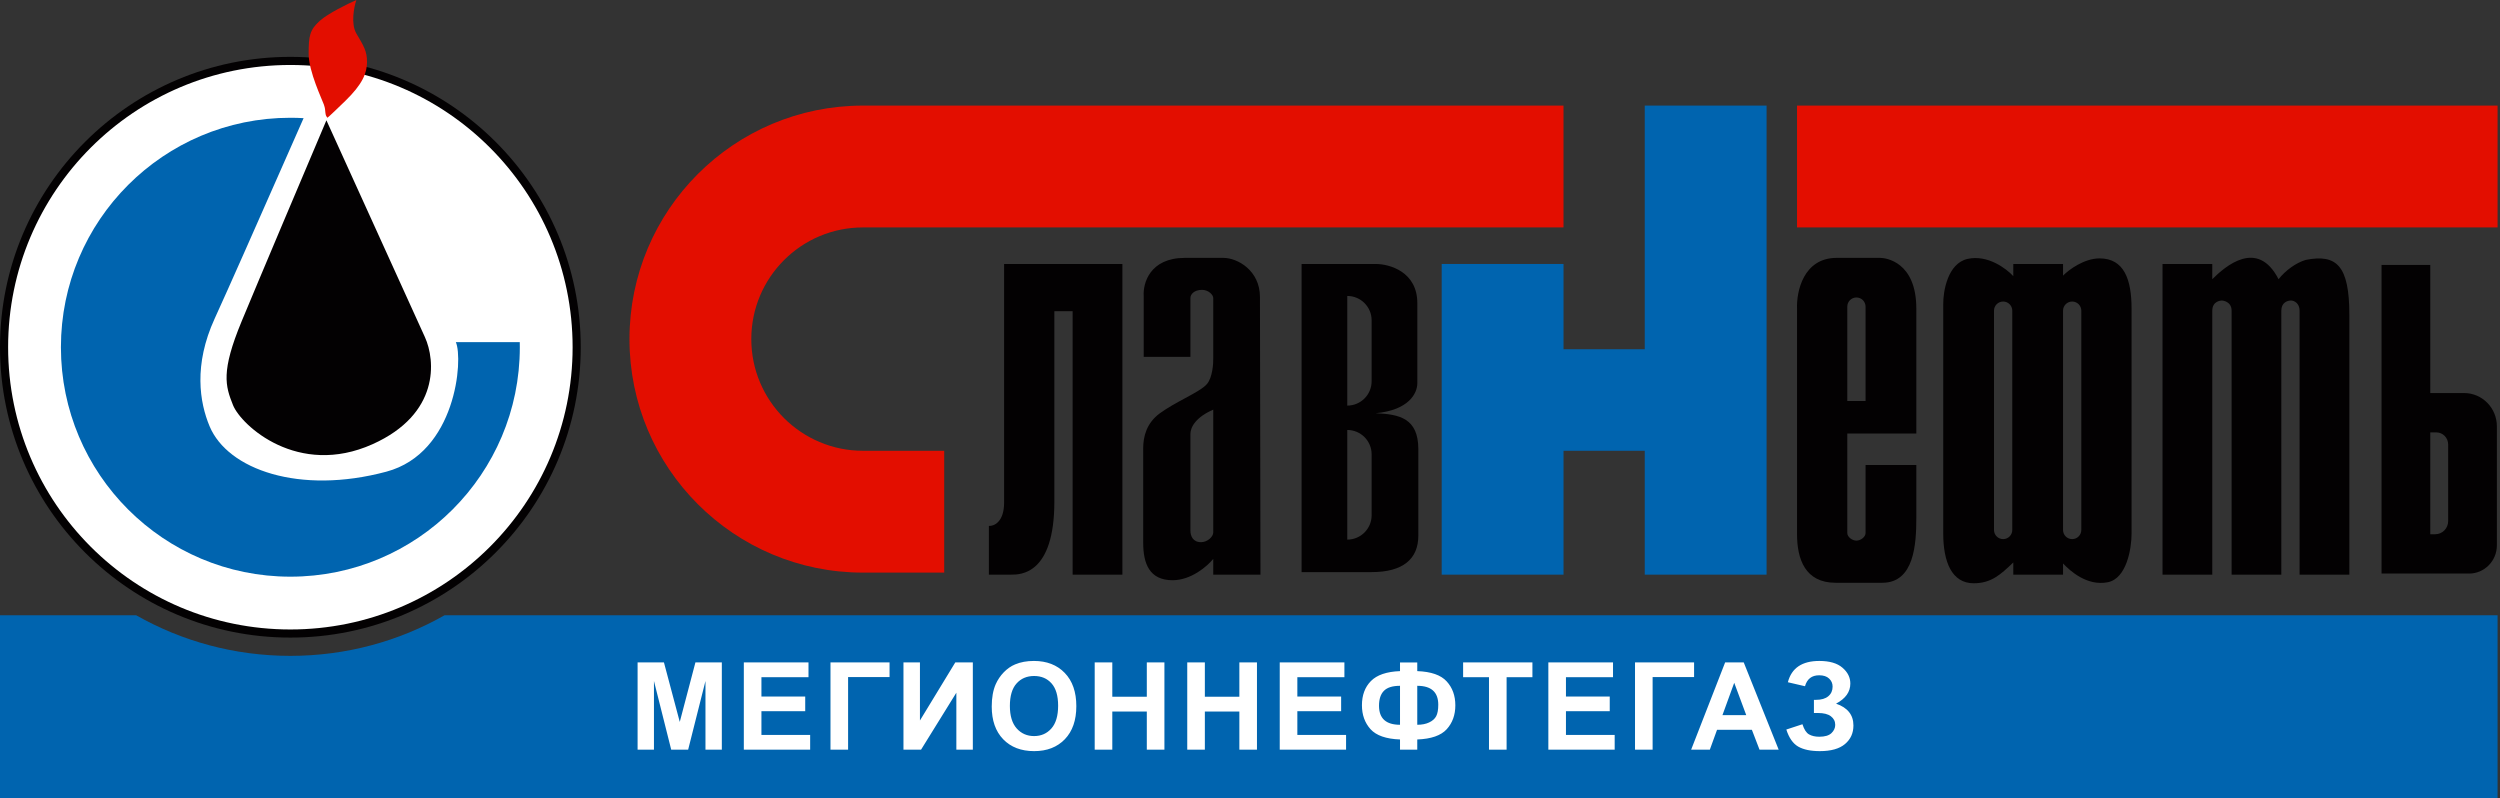
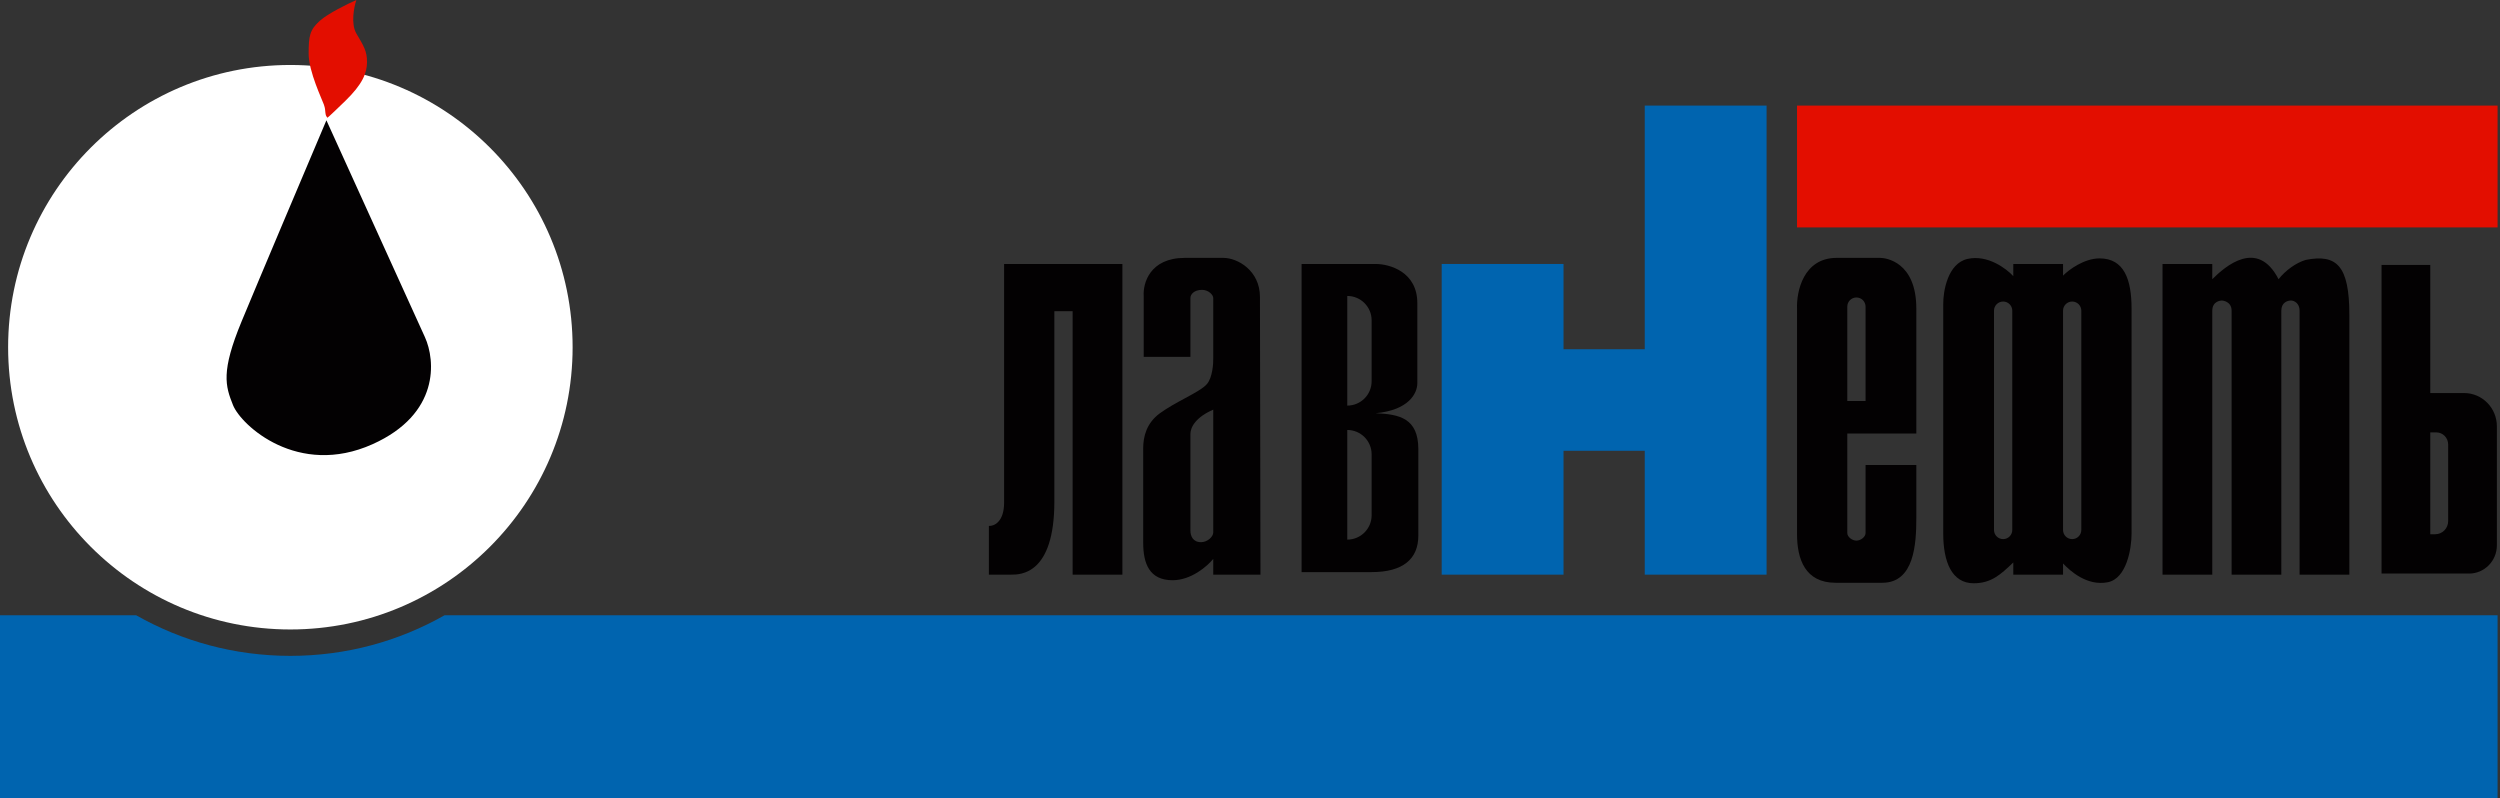
<svg xmlns="http://www.w3.org/2000/svg" width="802" height="256" viewBox="0 0 802 256" fill="none">
  <rect x="0" y="0" width="802" height="256" fill="#333333" stroke="none" />
  <rect x="576.488" y="33.873" width="224.733" height="39.084" fill="#E30E00" />
  <path d="M566.718 184.346V33.873H527.634V112.04H501.578V84.682H462.494V184.346H501.578V144.61H527.634V184.346H566.718Z" fill="#0064AF" />
-   <path fill-rule="evenodd" clip-rule="evenodd" d="M302.901 183.694H276.845C235.472 183.694 201.934 150.156 201.934 108.784C201.934 67.411 235.472 33.873 276.845 33.873H302.901V33.873H501.578V72.957H302.901H300.621H276.845C257.058 72.957 241.018 88.997 241.018 108.784C241.018 128.57 257.058 144.611 276.845 144.611H302.901V183.694Z" fill="#E30E00" />
  <path d="M360.061 184.346V84.682H322.117V161.222C322.117 167.475 318.86 168.821 317.231 168.713V184.346H324.397C327.328 184.346 338.239 184.346 338.239 160.896V99.827H344.102V184.346H360.061Z" fill="#030102" />
  <path fill-rule="evenodd" clip-rule="evenodd" d="M779.629 85H764V184H770.06H779.629H792.069C797.001 184 801 179.944 801 174.941V136.765C801 130.868 796.287 126.088 790.474 126.088H779.629V85ZM779.629 138.706V171.382H781.224C783.514 171.382 785.371 169.499 785.371 167.176V142.588C785.371 140.444 783.657 138.706 781.543 138.706H779.629Z" fill="#030102" />
  <path d="M709.7 84.683H693.74V184.347H709.7V99.665C709.7 96.571 712.468 96.408 712.794 96.408C713.119 96.408 715.888 96.734 715.9 99.665C715.91 102.01 715.904 157.097 715.9 184.347H731.847V99.665C731.847 97.058 733.801 96.407 734.941 96.408C736.081 96.409 737.71 97.384 737.71 99.665V184.347H753.669V100.968C753.669 85.203 749.598 81.425 739.664 83.379C736.453 84.347 733.15 86.799 730.958 89.569C724.193 76.377 713.771 85.497 709.7 89.569V84.683Z" fill="#030102" />
  <path fill-rule="evenodd" clip-rule="evenodd" d="M661.822 88.427V84.682H645.863V88.59C643.637 86.147 637.59 81.62 631.206 83.053C624.823 84.486 623.335 93.421 623.39 97.71V171.155C623.39 180.275 626.158 187.114 633.161 187.114C638.763 187.114 641.791 184.346 645.863 180.438L645.863 184.346H661.822V180.763C664.048 183.097 669.476 188.091 676.153 186.789C682.212 185.606 683.807 176.041 683.807 171.155V99.013C683.807 89.567 681.364 82.891 673.547 82.891C668.595 82.891 663.668 86.528 661.822 88.427ZM661.822 99.664C661.822 98.045 663.134 96.733 664.753 96.733C666.372 96.733 667.684 98.045 667.684 99.664V170.015C667.684 171.634 666.372 172.946 664.753 172.946C663.134 172.946 661.822 171.634 661.822 170.015V99.664ZM642.606 96.733C640.987 96.733 639.674 98.045 639.674 99.664V170.015C639.674 171.634 640.987 172.947 642.606 172.947C644.225 172.947 645.537 171.634 645.537 170.015V99.664C645.537 98.045 644.225 96.733 642.606 96.733Z" fill="#030102" />
  <path fill-rule="evenodd" clip-rule="evenodd" d="M595.379 82.728H603.196C604.824 82.728 614.758 83.868 614.758 99.013L614.758 139.074H592.611V170.992C592.611 172.295 594.239 173.435 595.542 173.435C596.845 173.435 598.473 172.295 598.473 170.992L598.473 149.17H614.758V166.107C614.758 174.412 614.139 186.952 603.847 186.952H588.865C579.094 186.952 576.489 179.395 576.489 171.318V99.013C576.271 93.584 578.508 82.728 589.191 82.728H595.379ZM595.542 95.43C593.923 95.43 592.611 96.742 592.611 98.361L592.611 128.651H598.473V98.361C598.473 96.742 597.161 95.43 595.542 95.43Z" fill="#030102" />
  <path fill-rule="evenodd" clip-rule="evenodd" d="M441.323 84.682H417.547V183.532H440.02C450.117 183.532 455.002 179.298 455.002 171.807V144.122C455.002 134.188 448.977 132.886 441.323 132.56C451.908 131.583 454.677 126.209 454.677 122.952V97.222C454.677 87.19 445.774 84.682 441.323 84.682ZM432.204 94.942C436.521 94.942 440.02 98.441 440.02 102.758V122.3C440.02 126.617 436.521 130.117 432.204 130.117V94.942ZM440.02 145.751C440.02 141.434 436.521 137.934 432.204 137.934V173.109C436.521 173.109 440.02 169.61 440.02 165.293V145.751Z" fill="#030102" />
  <path fill-rule="evenodd" clip-rule="evenodd" d="M404.356 184.346H389.211V179.298C387.365 181.577 382.176 186.137 376.183 186.137C368.692 186.137 366.738 180.763 366.738 174.086V143.796C366.738 140.051 367.813 135.686 372.112 132.56C374.546 130.789 377.448 129.219 380.091 127.789C383.284 126.063 386.099 124.54 387.257 123.114C388.951 121.03 389.265 116.709 389.211 114.809V95.593C389.211 94.616 387.713 92.987 385.628 92.987C383.023 92.987 381.883 94.453 381.883 95.593V114.483H366.901V94.941C366.629 90.87 368.887 82.728 380.091 82.728H392.468C397.028 82.728 404.193 86.799 404.193 95.267C404.193 103.735 404.302 158.398 404.356 184.346ZM389.211 131.42V170.83C389.211 172.139 387.387 173.93 385.303 173.93C382.697 173.93 381.883 171.976 381.883 170.185V139.237C381.883 136.957 383.739 133.765 389.211 131.42Z" fill="#030102" />
-   <circle cx="93.15" cy="111.389" r="93.15" fill="#030102" />
  <circle cx="93.15" cy="111.389" r="90.544" fill="white" />
  <path d="M114.321 10.748C112.497 7.621 113.561 2.28 114.321 0C111.498 1.249 105.201 4.332 102.595 6.677C99.338 9.608 99.013 11.562 99.013 17.262C99.013 22.962 103.41 32.081 103.898 33.547C104.387 35.013 104.224 35.013 104.387 36.153C104.517 37.065 104.55 37.13 105.038 37.781C105.038 37.781 105.201 37.781 110.738 32.407C116.275 27.033 117.74 23.45 117.74 19.868C117.74 16.285 116.601 14.656 114.321 10.748Z" fill="#E30E00" />
  <path d="M136.304 108.132L104.711 38.595C97.872 54.717 82.857 90.186 77.516 103.084C70.839 119.206 72.284 123.798 74.747 129.954C77.353 136.468 95.593 153.242 119.531 142.493C141.083 132.817 139.724 115.623 136.304 108.132Z" fill="#030102" />
-   <path fill-rule="evenodd" clip-rule="evenodd" d="M146.239 109.761C148.653 115.269 146.343 145.313 123.952 151.312C96.081 158.779 73.084 150.636 67.258 136.794C64.029 129.121 62.046 117.089 68.869 102.195C73.37 92.37 82.461 71.756 90.873 52.681C93.13 47.565 95.337 42.559 97.394 37.902C95.99 37.822 94.575 37.781 93.15 37.781C52.498 37.781 19.542 70.737 19.542 111.389C19.542 152.042 52.498 184.998 93.15 184.998C133.803 184.998 166.758 152.042 166.758 111.389C166.758 110.845 166.752 110.302 166.741 109.761H146.239Z" fill="#0064AF" />
  <path fill-rule="evenodd" clip-rule="evenodd" d="M43.677 197.374H0V256H801.221V197.374H142.623C128.024 205.667 111.14 210.402 93.15 210.402C75.16 210.402 58.276 205.667 43.677 197.374Z" fill="#0064AF" />
-   <path d="M204.54 240.485V212.508H212.994L218.07 231.592L223.089 212.508H231.562V240.485H226.314V218.462L220.761 240.485H215.322L209.788 218.462V240.485H204.54ZM238.619 240.485V212.508H259.364V217.241H244.268V223.443H258.314V228.157H244.268V235.771H259.898V240.485H238.619ZM266.42 212.508H285.371V217.203H272.069V240.485H266.42V212.508ZM289.832 212.508H295.118V231.134L306.454 212.508H312.084V240.485H306.798V222.222L295.481 240.485H289.832V212.508ZM318.148 226.668C318.148 223.818 318.574 221.426 319.427 219.493C320.063 218.068 320.928 216.789 322.022 215.657C323.129 214.524 324.338 213.685 325.648 213.138C327.392 212.4 329.402 212.031 331.679 212.031C335.801 212.031 339.096 213.309 341.564 215.867C344.046 218.424 345.286 221.98 345.286 226.535C345.286 231.051 344.058 234.588 341.603 237.145C339.147 239.69 335.865 240.962 331.755 240.962C327.595 240.962 324.287 239.696 321.831 237.164C319.376 234.62 318.148 231.121 318.148 226.668ZM323.969 226.477C323.969 229.645 324.701 232.05 326.164 233.691C327.627 235.32 329.484 236.134 331.736 236.134C333.988 236.134 335.833 235.326 337.271 233.71C338.721 232.082 339.446 229.645 339.446 226.401C339.446 223.195 338.74 220.803 337.328 219.225C335.928 217.648 334.064 216.859 331.736 216.859C329.408 216.859 327.531 217.661 326.106 219.264C324.681 220.854 323.969 223.259 323.969 226.477ZM351.178 240.485V212.508H356.827V223.519H367.896V212.508H373.545V240.485H367.896V228.252H356.827V240.485H351.178ZM380.869 240.485V212.508H386.518V223.519H397.586V212.508H403.235V240.485H397.586V228.252H386.518V240.485H380.869ZM410.54 240.485V212.508H431.285V217.241H416.189V223.443H430.235V228.157H416.189V235.771H431.819V240.485H410.54ZM454.658 237.222V240.485H449.124V237.222C444.658 237.056 441.503 235.956 439.658 233.92C437.826 231.872 436.91 229.314 436.91 226.248C436.91 223.017 437.871 220.428 439.791 218.481C441.713 216.522 444.824 215.46 449.124 215.294V212.527H454.658V215.294C459.098 215.46 462.241 216.554 464.085 218.577C465.943 220.599 466.872 223.163 466.872 226.267C466.872 229.346 465.949 231.904 464.105 233.939C462.26 235.962 459.111 237.056 454.658 237.222ZM454.658 232.508C456.134 232.508 457.4 232.26 458.456 231.764C459.524 231.267 460.282 230.599 460.727 229.76C461.172 228.92 461.395 227.692 461.395 226.077C461.395 222.031 459.149 220.008 454.658 220.008V232.508ZM449.124 232.508V220.008C446.745 220.008 445.027 220.542 443.971 221.611C442.915 222.667 442.387 224.27 442.387 226.42C442.387 230.479 444.633 232.508 449.124 232.508ZM477.669 240.485V217.241H469.368V212.508H491.6V217.241H483.318V240.485H477.669ZM496.71 240.485V212.508H517.455V217.241H502.359V223.443H516.405V228.157H502.359V235.771H517.989V240.485H496.71ZM524.512 212.508H543.461V217.203H530.159V240.485H524.512V212.508ZM570.595 240.485H564.449L562.006 234.13H550.825L548.516 240.485H542.523L553.421 212.508H559.394L570.595 240.485ZM560.195 229.416L556.339 219.035L552.561 229.416H560.195ZM579.043 220.141L573.549 218.863C574.731 214.308 578.096 212.031 583.646 212.031C586.925 212.031 589.401 212.756 591.068 214.206C592.749 215.644 593.586 217.336 593.586 219.283C593.586 220.619 593.205 221.827 592.443 222.909C591.677 223.977 590.534 224.919 589.007 225.733C590.863 226.369 592.257 227.272 593.185 228.443C594.114 229.601 594.579 231.032 594.579 232.737C594.579 235.192 593.677 237.177 591.869 238.691C590.075 240.205 587.385 240.962 583.795 240.962C580.871 240.962 578.561 240.479 576.871 239.512C575.177 238.532 573.904 236.706 573.054 234.035L578.226 232.336C578.76 234.015 579.464 235.103 580.343 235.599C581.232 236.096 582.326 236.344 583.626 236.344C585.408 236.344 586.704 235.962 587.518 235.199C588.332 234.423 588.739 233.538 588.739 232.546C588.739 231.401 588.274 230.479 587.345 229.779C586.43 229.079 585.043 228.729 583.186 228.729H581.906V224.512H582.558C584.287 224.512 585.61 224.124 586.525 223.348C587.443 222.571 587.899 221.541 587.899 220.256C587.899 219.238 587.525 218.379 586.776 217.68C586.036 216.98 584.974 216.63 583.587 216.63C581.219 216.63 579.708 217.8 579.043 220.141Z" fill="white" />
</svg>